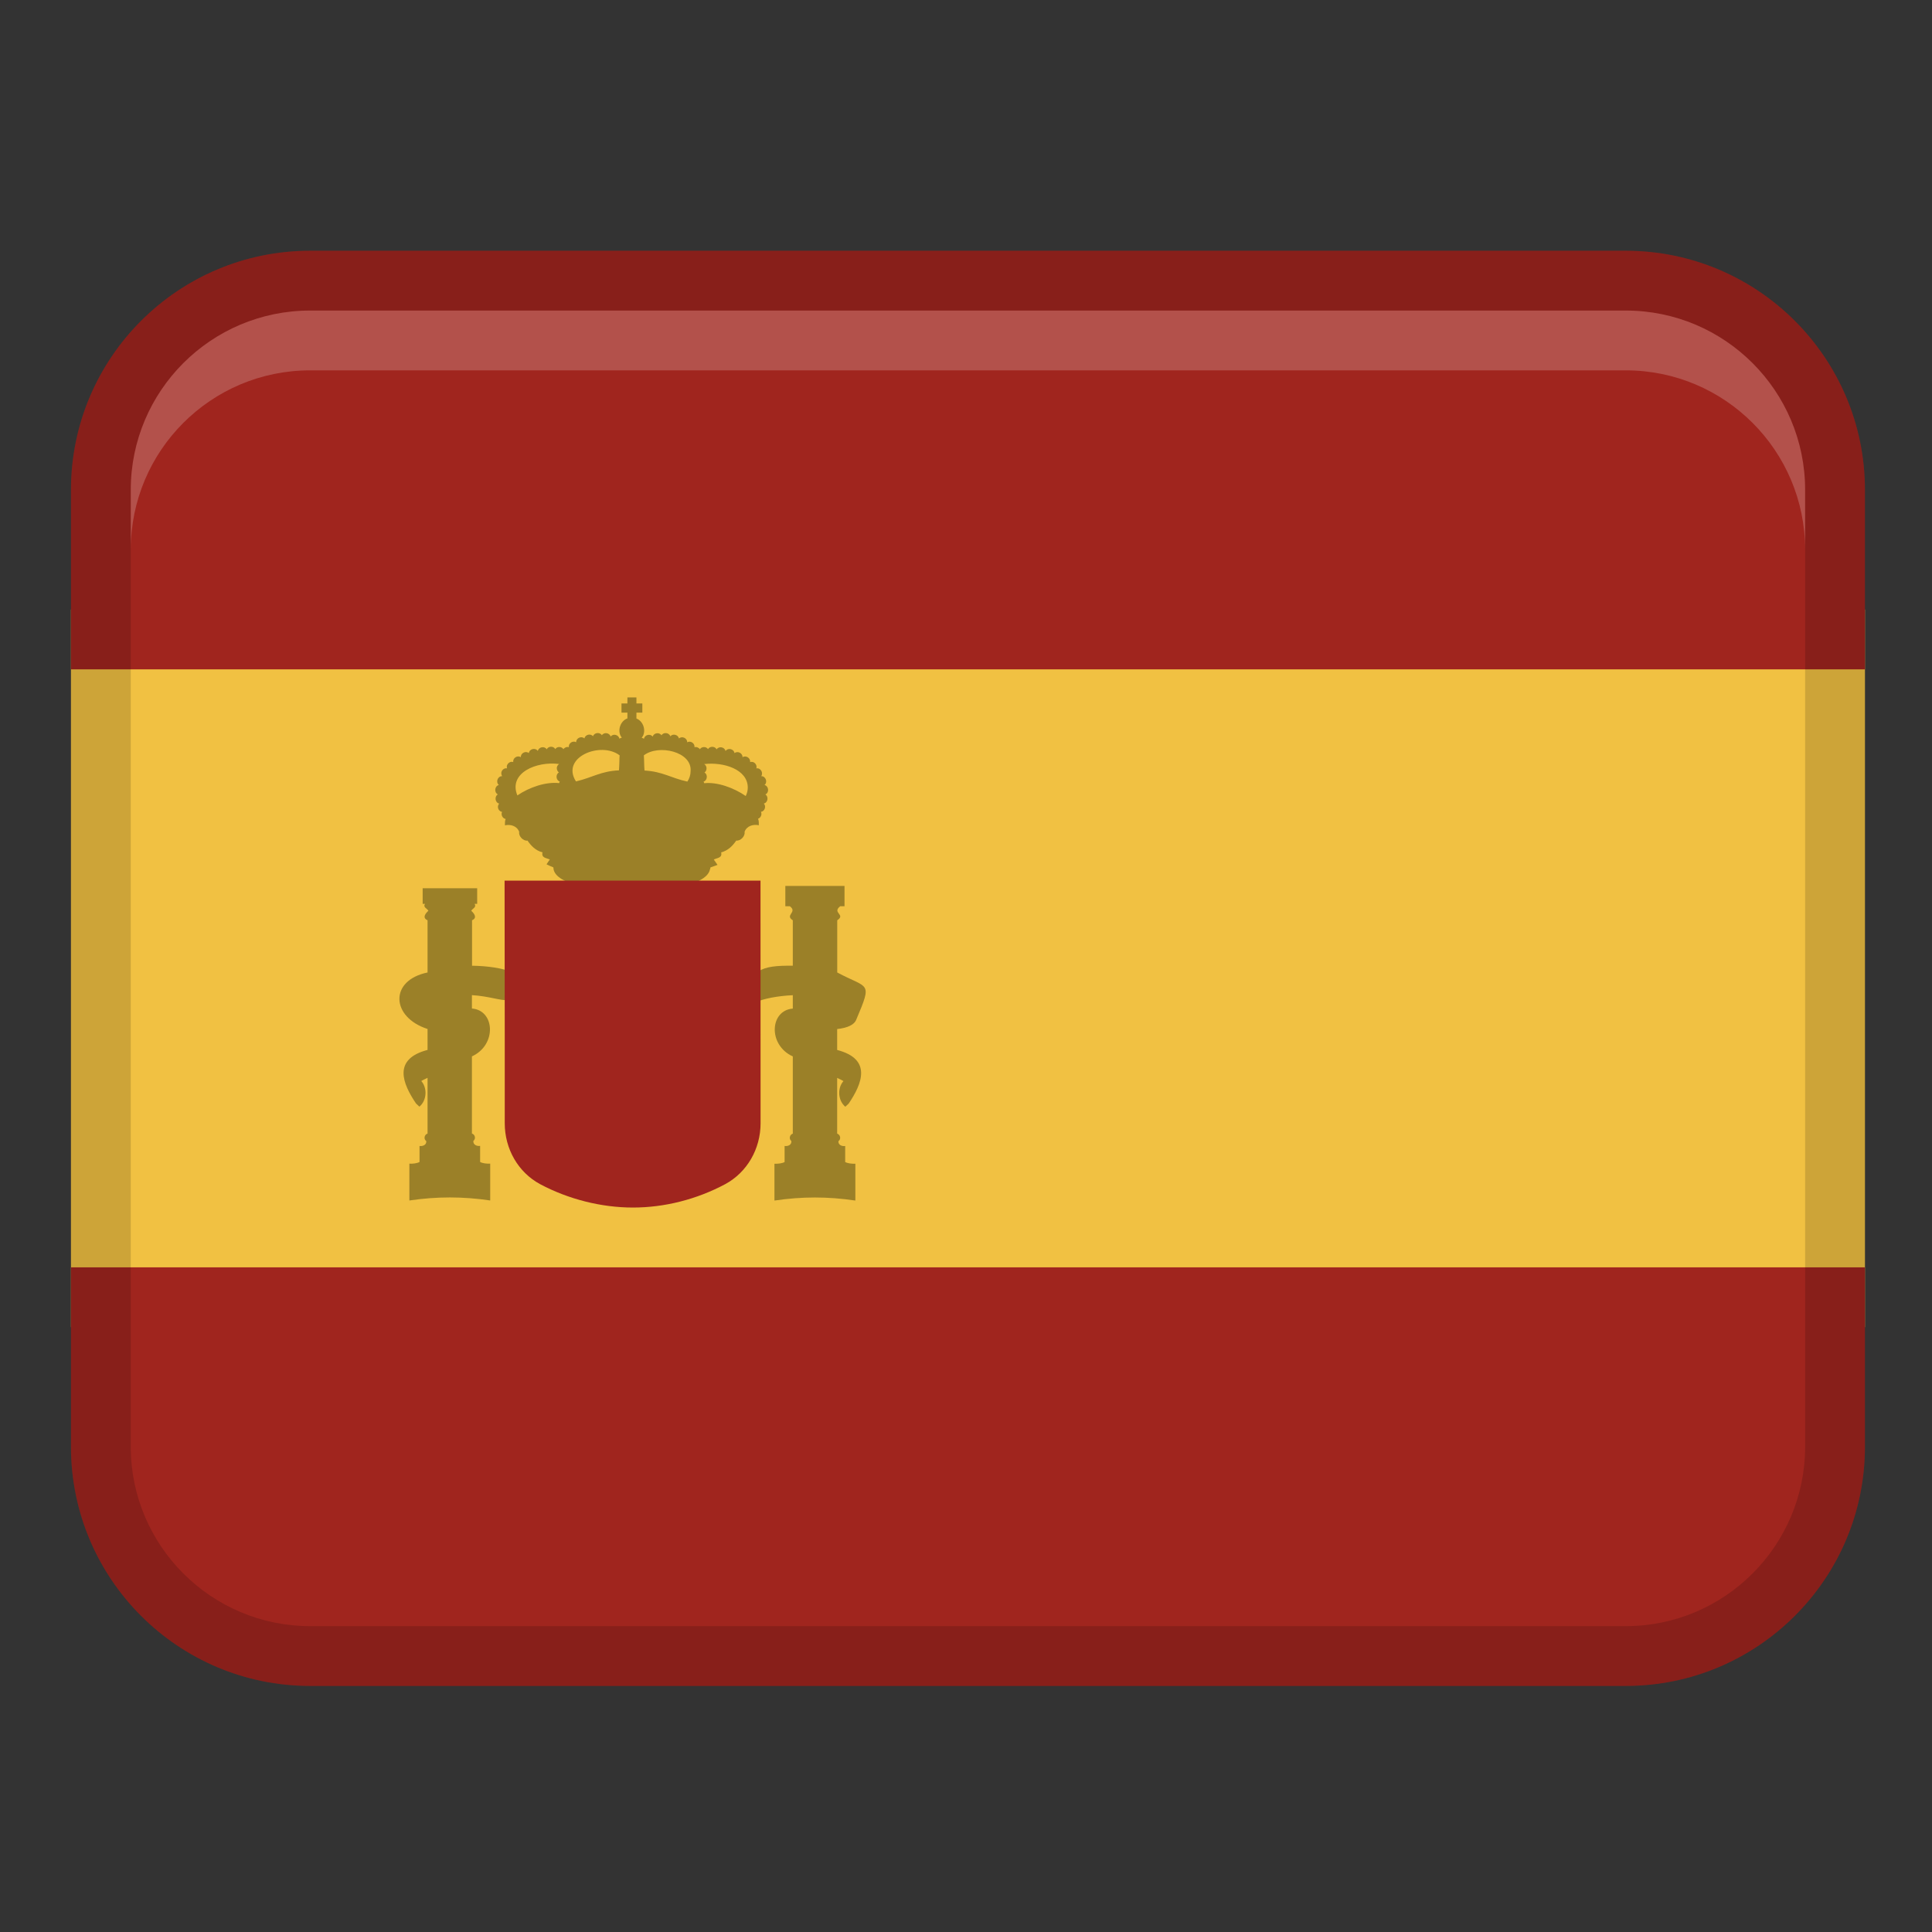
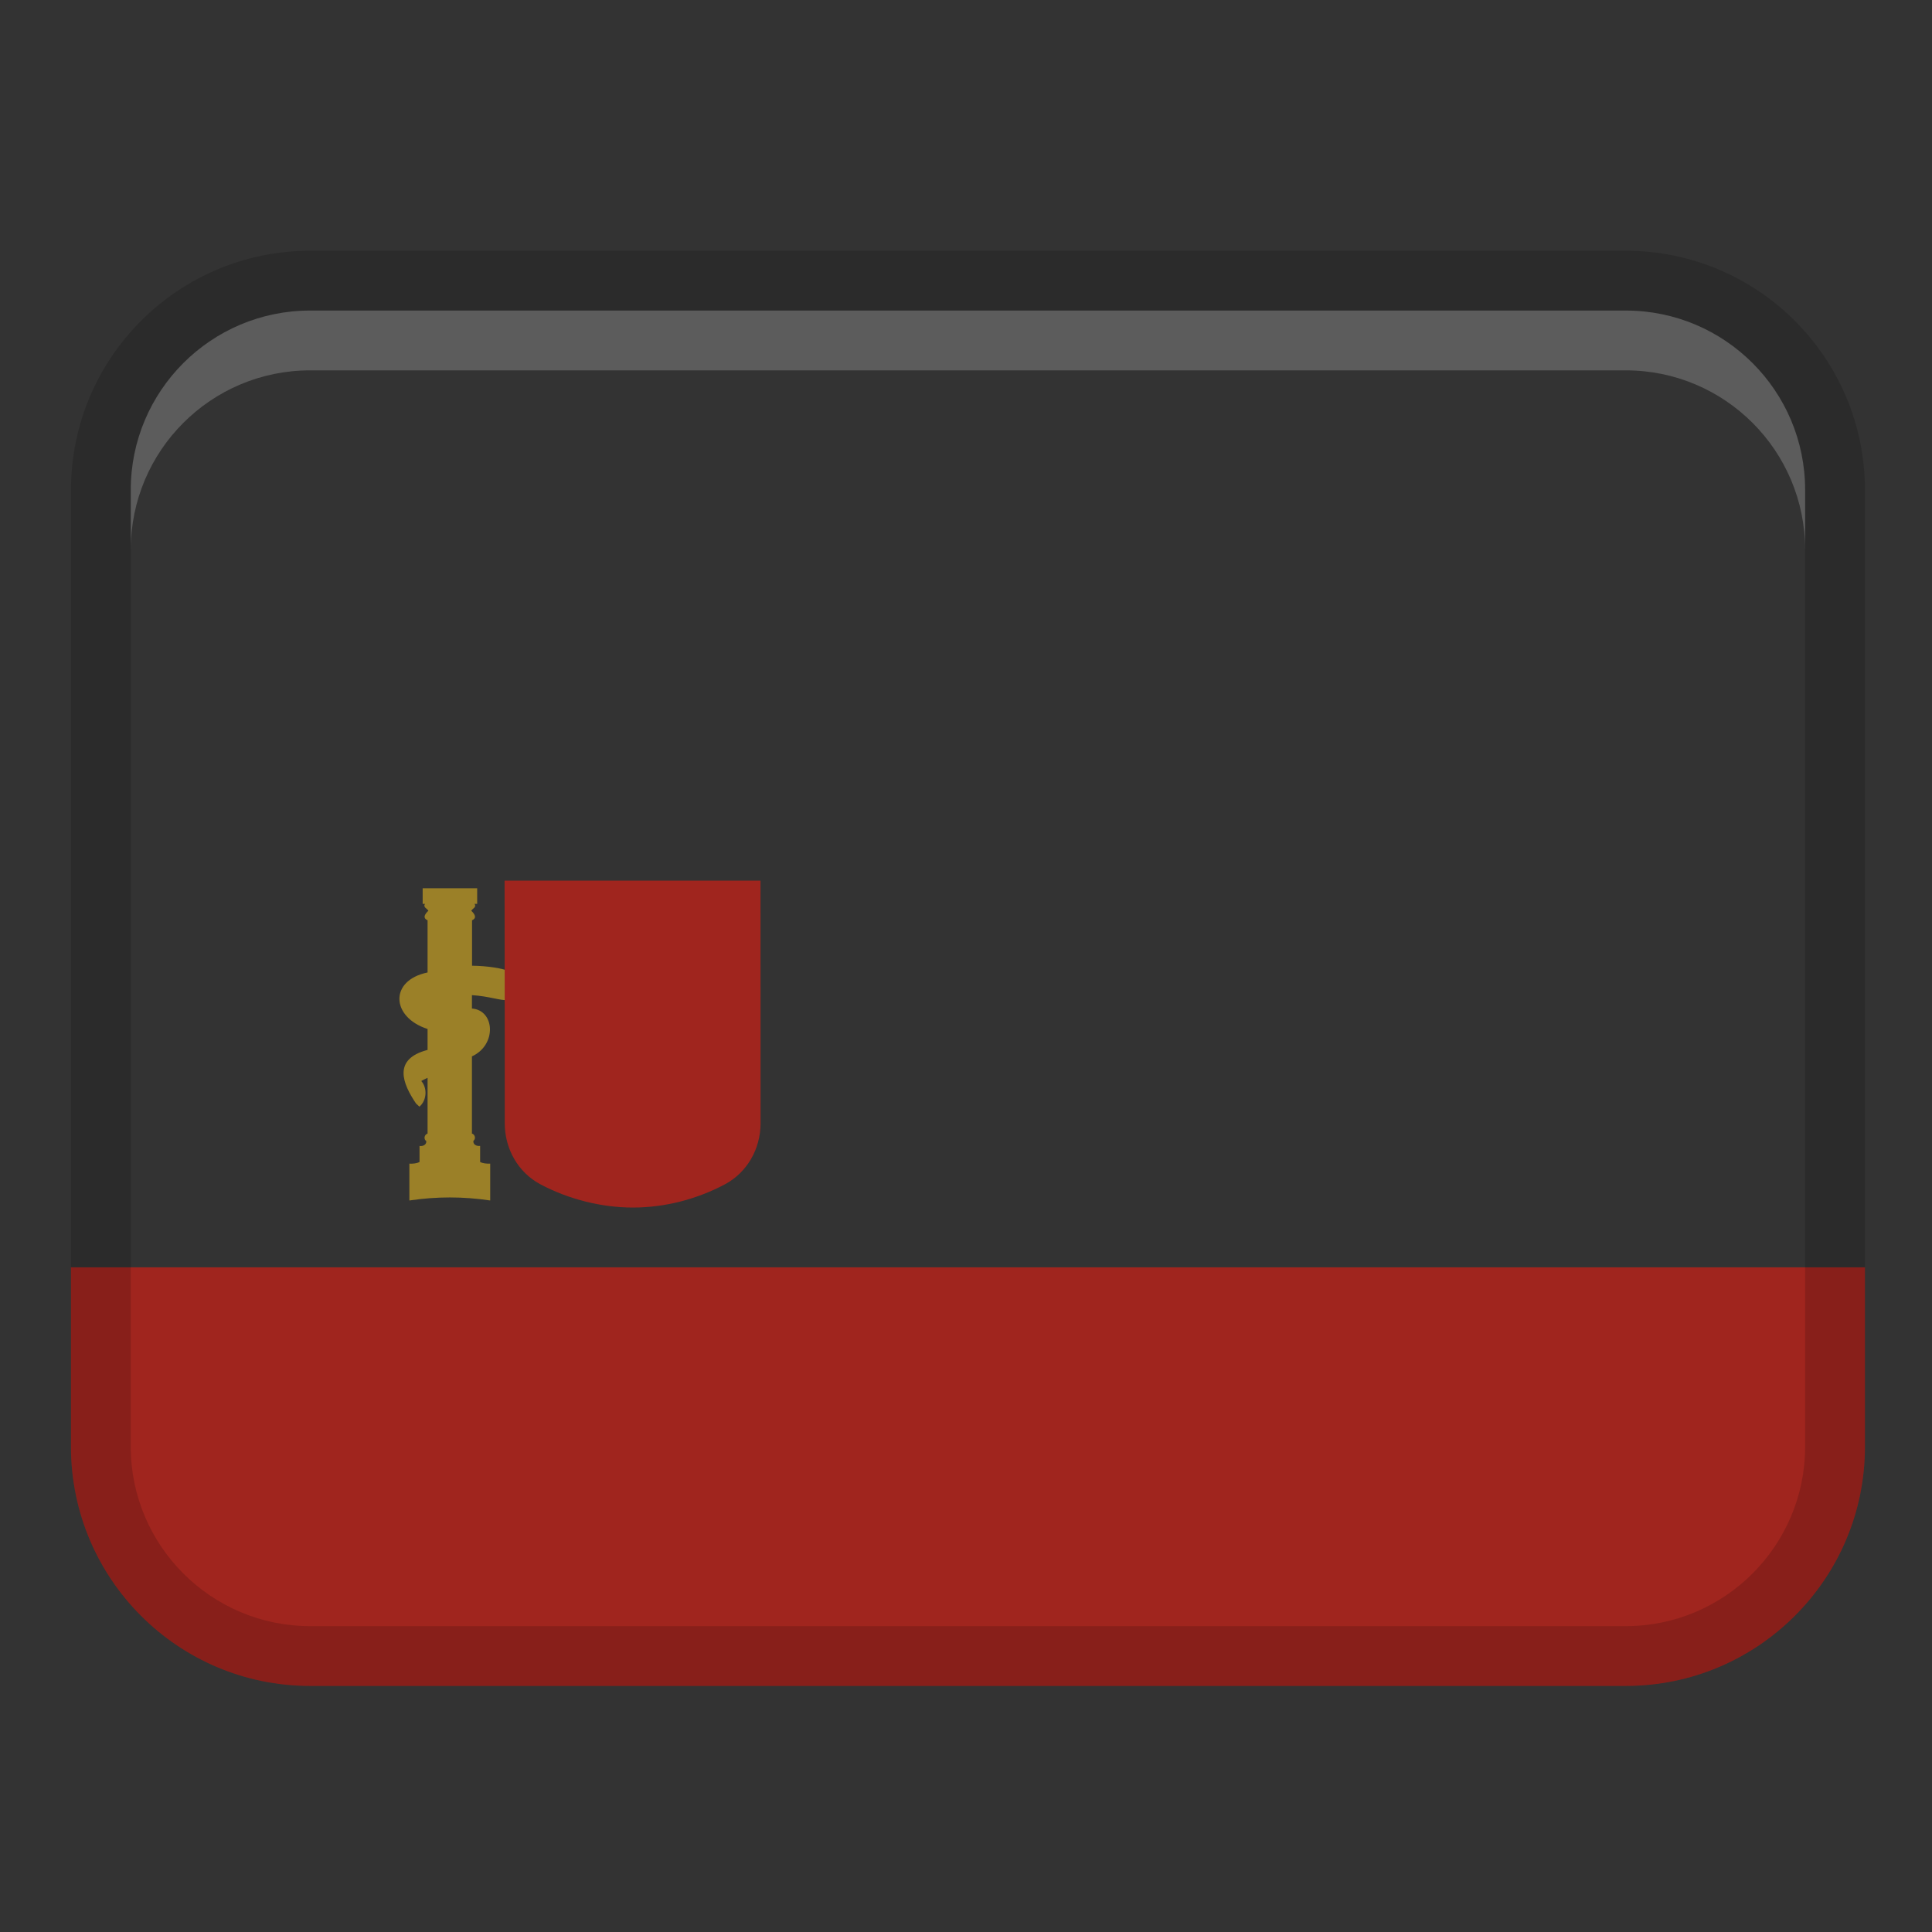
<svg xmlns="http://www.w3.org/2000/svg" width="82" height="82" viewBox="0 0 82 82" fill="none">
  <rect x="0" y="0" width="82" height="82" fill="#333333" stroke="none" />
-   <path d="M3.012 25.871H79.154V56.328H3.012V25.871Z" fill="#F1C142" />
-   <path d="M13.164 10.643H69.001C74.605 10.643 79.154 15.191 79.154 20.795V28.409H3.012V20.795C3.012 15.191 7.56 10.643 13.164 10.643Z" fill="#A0251E" />
  <path d="M69.001 71.556H13.164C7.56 71.556 3.012 67.008 3.012 61.404V53.79H79.154V61.404C79.154 67.008 74.605 71.556 69.001 71.556Z" fill="#A0251E" />
  <path opacity="0.15" d="M69.001 10.643H13.164C7.558 10.643 3.012 15.189 3.012 20.795V61.404C3.012 67.011 7.558 71.556 13.164 71.556H69.001C74.608 71.556 79.154 67.011 79.154 61.404V20.795C79.154 15.189 74.608 10.643 69.001 10.643ZM76.615 61.404C76.615 65.602 73.199 69.018 69.001 69.018H13.164C8.966 69.018 5.55 65.602 5.55 61.404V20.795C5.55 16.597 8.966 13.181 13.164 13.181H69.001C73.199 13.181 76.615 16.597 76.615 20.795V61.404Z" fill="black" />
  <path opacity="0.2" d="M69.001 13.181H13.164C8.959 13.181 5.55 16.59 5.55 20.795V23.333C5.55 19.128 8.959 15.719 13.164 15.719H69.001C73.207 15.719 76.615 19.128 76.615 23.333V20.795C76.615 16.59 73.207 13.181 69.001 13.181Z" fill="white" />
-   <path d="M32.489 33.717C32.657 33.638 32.629 33.361 32.449 33.318C32.593 33.199 32.499 32.937 32.309 32.943C32.41 32.798 32.278 32.577 32.101 32.612C32.154 32.455 31.994 32.29 31.837 32.346C31.862 32.173 31.657 32.044 31.515 32.14C31.525 31.968 31.309 31.856 31.174 31.965C31.149 31.785 30.895 31.724 30.794 31.877C30.758 31.704 30.512 31.656 30.416 31.805C30.347 31.666 30.126 31.661 30.05 31.795C29.974 31.676 29.778 31.681 29.705 31.8C29.659 31.729 29.56 31.689 29.476 31.714C29.499 31.549 29.309 31.422 29.167 31.506C29.172 31.328 28.946 31.224 28.817 31.343C28.784 31.181 28.555 31.123 28.451 31.252C28.4 31.092 28.162 31.062 28.075 31.209C27.984 31.067 27.748 31.102 27.702 31.265C27.598 31.125 27.36 31.186 27.332 31.356C27.304 31.336 27.273 31.321 27.238 31.316C27.253 31.295 27.263 31.275 27.276 31.252H27.281C27.428 30.981 27.291 30.602 27.012 30.496V30.247H27.263V29.856H27.012V29.6H26.629V29.856H26.378V30.247H26.629V30.491C26.342 30.592 26.2 30.976 26.349 31.25H26.355C26.365 31.27 26.378 31.293 26.39 31.311C26.352 31.316 26.317 31.331 26.289 31.354C26.261 31.184 26.02 31.123 25.918 31.262C25.872 31.1 25.636 31.064 25.545 31.206C25.459 31.062 25.22 31.09 25.169 31.25C25.065 31.118 24.837 31.178 24.804 31.341C24.674 31.222 24.451 31.326 24.454 31.503C24.311 31.42 24.121 31.547 24.144 31.712C24.058 31.686 23.961 31.727 23.913 31.798C23.839 31.678 23.644 31.673 23.568 31.793C23.492 31.656 23.271 31.663 23.205 31.803C23.111 31.653 22.862 31.701 22.827 31.874C22.728 31.722 22.471 31.78 22.446 31.963C22.311 31.854 22.096 31.963 22.106 32.138C21.964 32.041 21.758 32.171 21.784 32.343C21.626 32.29 21.466 32.455 21.52 32.61C21.393 32.587 21.276 32.694 21.276 32.823C21.276 32.866 21.289 32.907 21.311 32.943C21.121 32.937 21.03 33.199 21.172 33.318C20.992 33.361 20.964 33.635 21.131 33.717C20.977 33.805 21.012 34.067 21.187 34.107C21.154 34.145 21.134 34.194 21.134 34.247C21.134 34.354 21.21 34.442 21.309 34.46C21.251 34.582 21.332 34.739 21.461 34.76C21.428 34.836 21.431 34.945 21.431 35.029C21.659 34.98 21.938 35.044 22.037 35.308C21.999 35.48 22.202 35.704 22.388 35.678C22.54 35.894 22.725 36.097 23.025 36.178C22.971 36.414 23.187 36.414 23.337 36.478C23.304 36.519 23.228 36.638 23.197 36.684C23.258 36.717 23.418 36.788 23.484 36.813C23.497 36.861 23.494 36.884 23.494 36.892C23.725 38.163 29.926 38.166 30.134 36.889V36.884C30.134 36.884 30.144 36.892 30.144 36.894C30.144 36.887 30.141 36.866 30.154 36.816L30.454 36.709L30.296 36.48C30.438 36.409 30.664 36.417 30.608 36.178C30.91 36.097 31.098 35.894 31.25 35.676C31.436 35.701 31.639 35.478 31.601 35.305C31.7 35.041 31.982 34.978 32.207 35.026C32.207 34.937 32.212 34.828 32.174 34.75C32.286 34.714 32.352 34.569 32.299 34.458C32.456 34.435 32.53 34.222 32.42 34.105C32.596 34.064 32.631 33.8 32.476 33.714L32.489 33.717ZM31.738 33.427C31.738 33.552 31.707 33.676 31.651 33.785C31.149 33.437 30.441 33.181 29.89 33.242C29.885 33.219 29.875 33.199 29.862 33.181C29.862 33.181 29.862 33.178 29.862 33.176C30.025 33.123 30.05 32.871 29.9 32.788C30.022 32.706 30.015 32.501 29.888 32.43C30.72 32.331 31.738 32.658 31.738 33.427ZM29.311 32.729C29.311 32.889 29.261 33.044 29.174 33.173C28.479 33.024 28.129 32.745 27.355 32.704C27.337 32.496 27.342 32.27 27.327 32.059C27.951 31.577 29.38 31.902 29.311 32.729ZM26.289 32.313C26.284 32.44 26.281 32.572 26.271 32.696C25.504 32.729 25.131 33.006 24.446 33.166C23.786 32.135 25.499 31.45 26.299 32.059C26.294 32.143 26.286 32.227 26.289 32.313ZM23.634 32.61C23.634 32.681 23.669 32.745 23.72 32.785C23.573 32.869 23.596 33.12 23.758 33.171C23.758 33.171 23.758 33.173 23.758 33.176C23.745 33.194 23.738 33.214 23.73 33.237C23.174 33.176 22.474 33.407 21.959 33.76C21.565 32.803 22.779 32.298 23.73 32.427C23.672 32.465 23.631 32.531 23.631 32.61H23.634ZM23.512 36.882V36.887C23.512 36.887 23.507 36.887 23.504 36.892C23.504 36.889 23.509 36.882 23.512 36.882Z" fill="#9B8028" />
-   <path d="M36.344 43.272C37.042 41.623 36.854 41.983 35.535 41.275V39.059C35.913 38.808 35.296 38.752 35.661 38.463H35.844V37.602H33.332V38.463H33.522C33.867 38.722 33.291 38.833 33.649 39.059V40.988C32.319 40.97 31.692 41.156 31.925 42.45H32.025L32.065 42.541C32.42 42.381 33.009 42.27 33.649 42.239V42.808C32.674 42.881 32.583 44.351 33.649 44.838V48.115C33.514 48.158 33.474 48.341 33.588 48.427C33.606 48.592 33.441 48.661 33.301 48.638C33.301 48.704 33.301 49.239 33.301 49.321C33.189 49.381 33.014 49.397 32.87 49.392V49.666V49.937V50.209V50.483V50.955C34.035 50.782 35.141 50.782 36.304 50.955V49.392C36.159 49.397 35.989 49.381 35.872 49.321C35.872 49.237 35.872 48.709 35.872 48.64C35.735 48.661 35.573 48.597 35.585 48.435C35.707 48.351 35.672 48.161 35.532 48.115V45.749C35.629 45.793 35.717 45.838 35.799 45.884C35.532 46.186 35.565 46.711 35.877 46.973L36.022 46.838C36.585 46.003 37.027 44.953 35.532 44.564V43.676C35.981 43.628 36.266 43.488 36.342 43.275L36.344 43.272Z" fill="#9B8028" />
  <path d="M21.692 41.247C21.304 41.09 20.702 40.998 20.035 40.988V39.059C20.273 38.955 20.121 38.767 20.002 38.656C20.053 38.559 20.235 38.511 20.144 38.364H20.253V37.701H17.939V38.364H18.037C17.944 38.513 18.136 38.562 18.182 38.656C18.063 38.762 17.908 38.955 18.147 39.059V41.275C16.512 41.612 16.596 43.173 18.147 43.673V44.562C16.649 44.952 17.093 46.001 17.657 46.836L17.801 46.97C18.114 46.709 18.147 46.183 17.88 45.881C17.961 45.836 18.05 45.79 18.147 45.747V48.112C18.007 48.158 17.971 48.348 18.093 48.432C18.106 48.594 17.944 48.658 17.806 48.638C17.806 48.704 17.806 49.237 17.806 49.318C17.692 49.379 17.52 49.397 17.375 49.389V50.407V50.952C18.54 50.78 19.647 50.78 20.806 50.952V50.48V50.206V49.935V49.663V49.389C20.664 49.394 20.492 49.379 20.378 49.318C20.378 49.234 20.378 48.706 20.378 48.635C20.238 48.655 20.076 48.589 20.091 48.424C20.205 48.338 20.167 48.153 20.03 48.11V44.836C21.098 44.348 21.002 42.876 20.03 42.805V42.237C21.489 42.325 22.05 43.034 21.687 41.242L21.692 41.247Z" fill="#9B8028" />
  <path d="M32.278 37.376H21.416L21.423 43.904V47.673C21.423 48.77 21.997 49.759 22.923 50.259C24.124 50.899 25.522 51.252 26.862 51.252C28.202 51.252 29.563 50.909 30.781 50.259C31.705 49.759 32.281 48.77 32.281 47.673L32.278 37.376Z" fill="#A0251E" />
</svg>